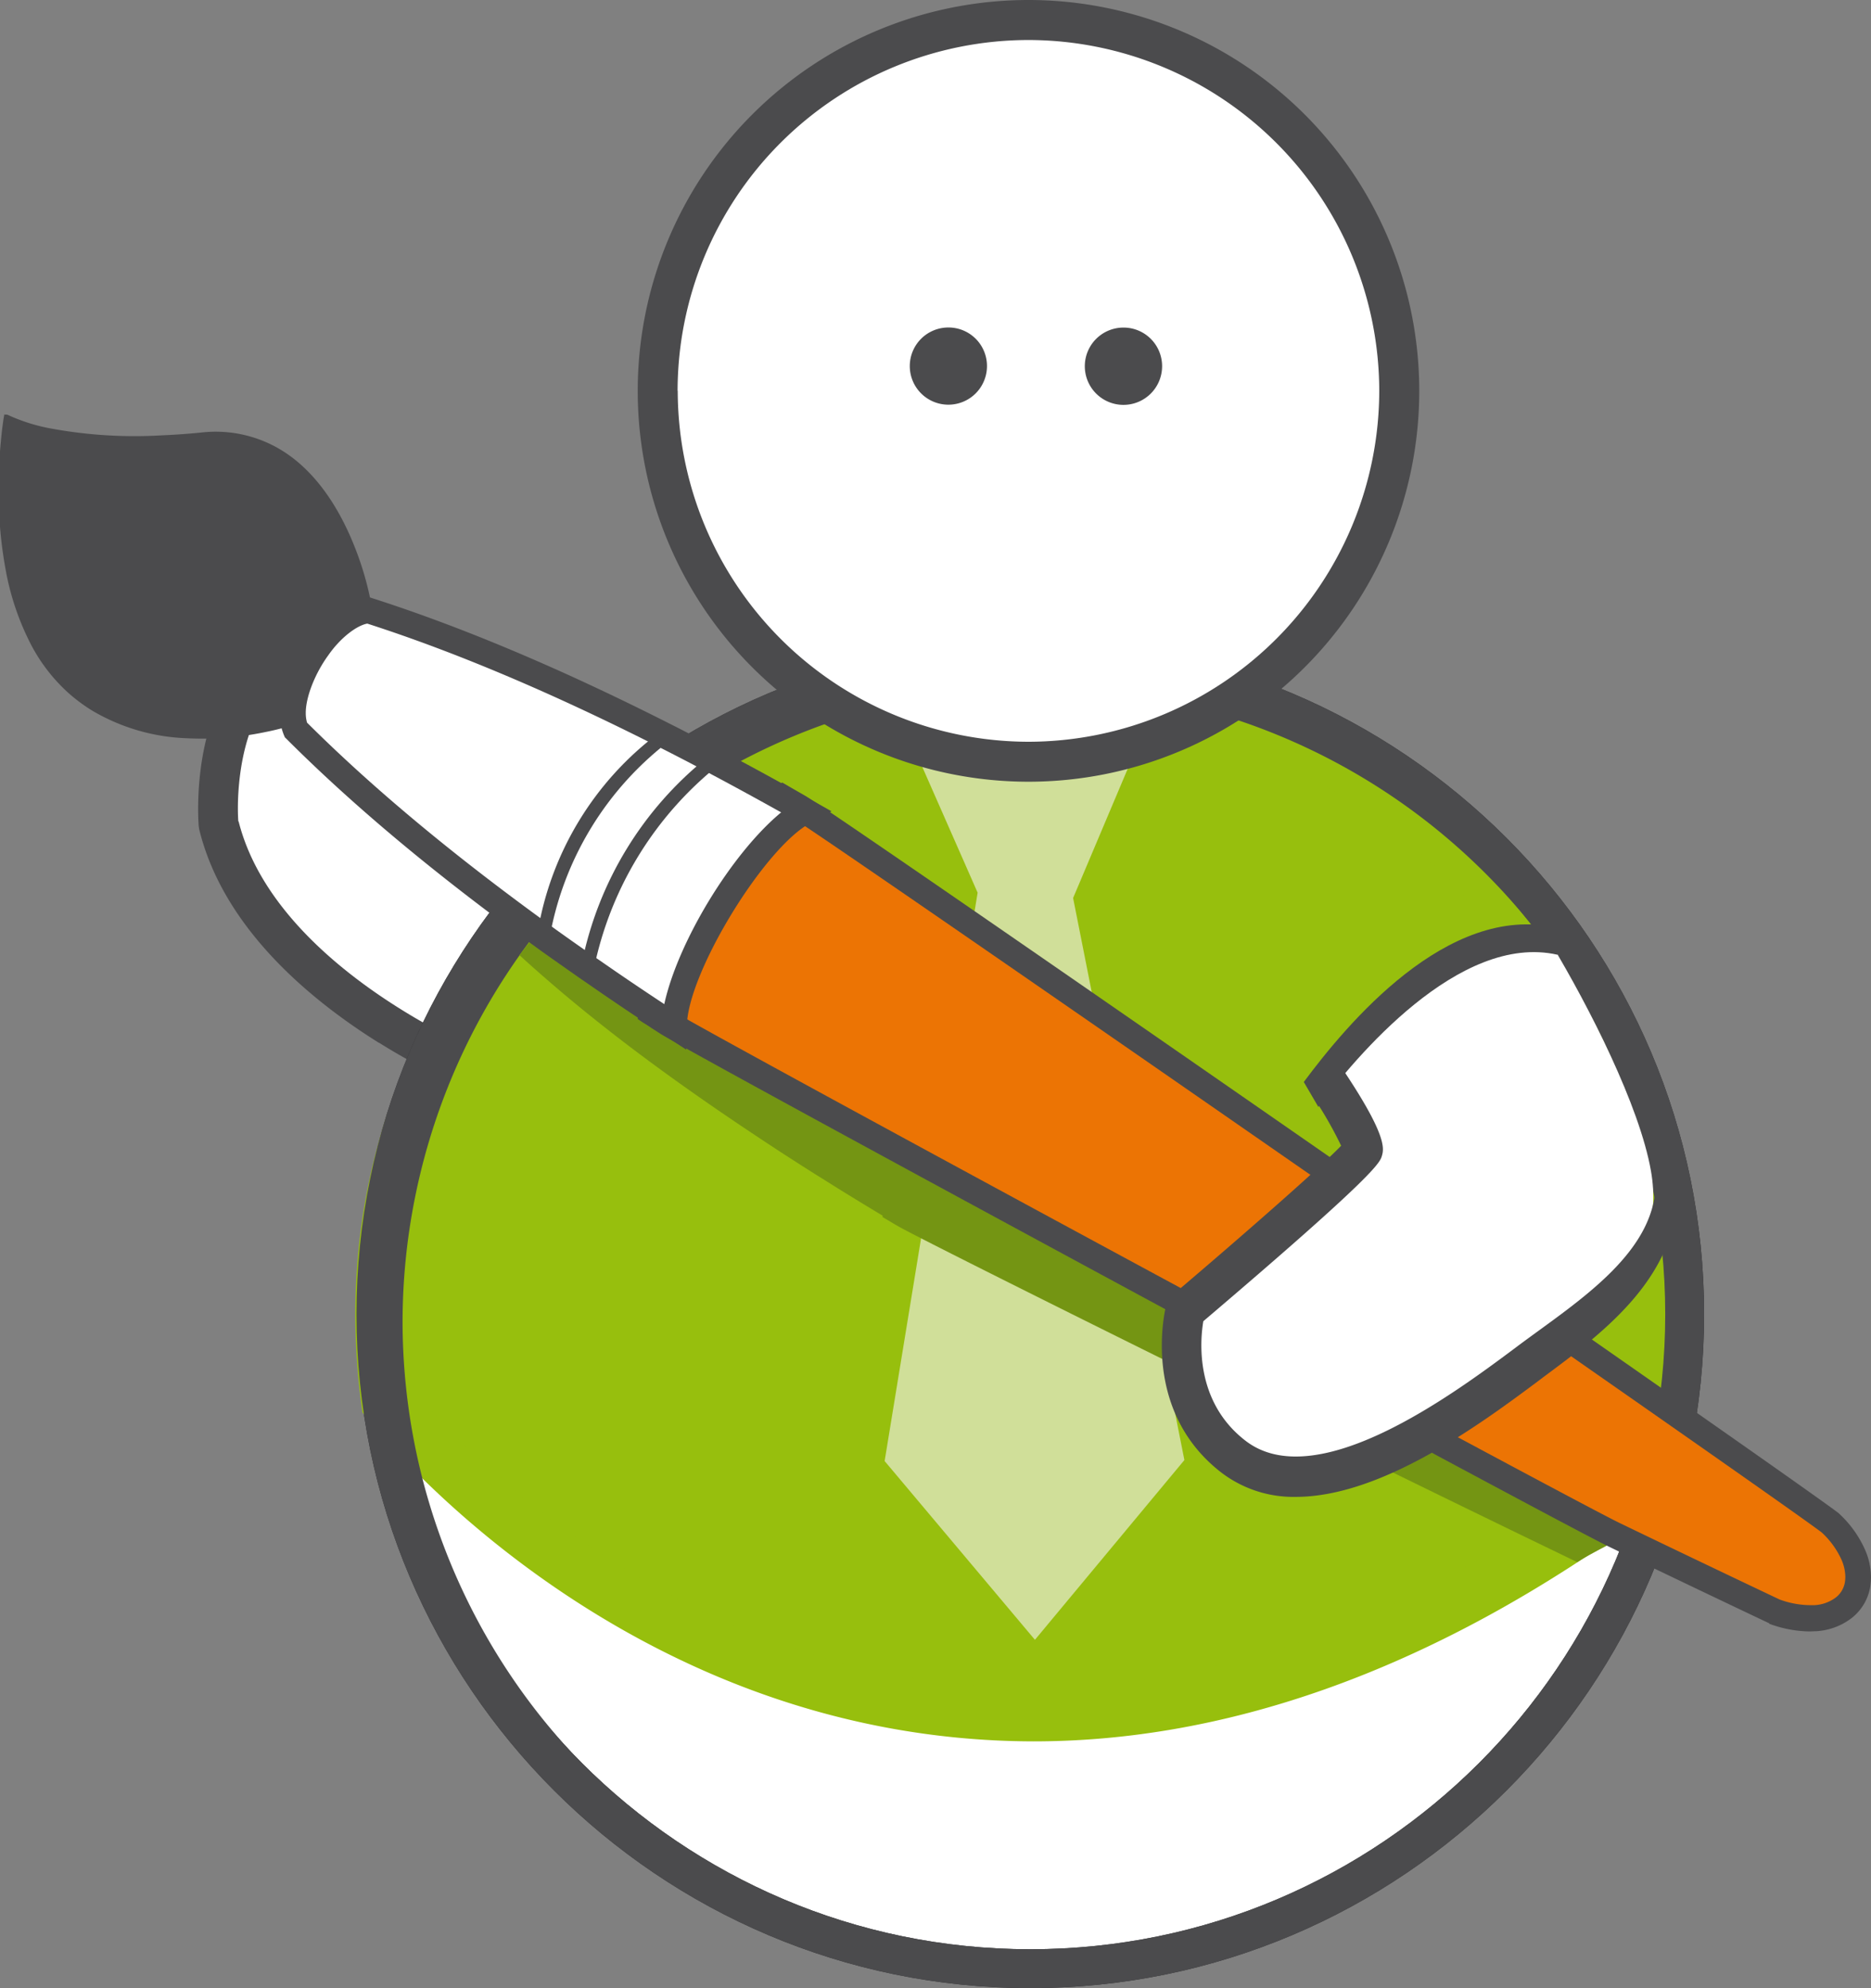
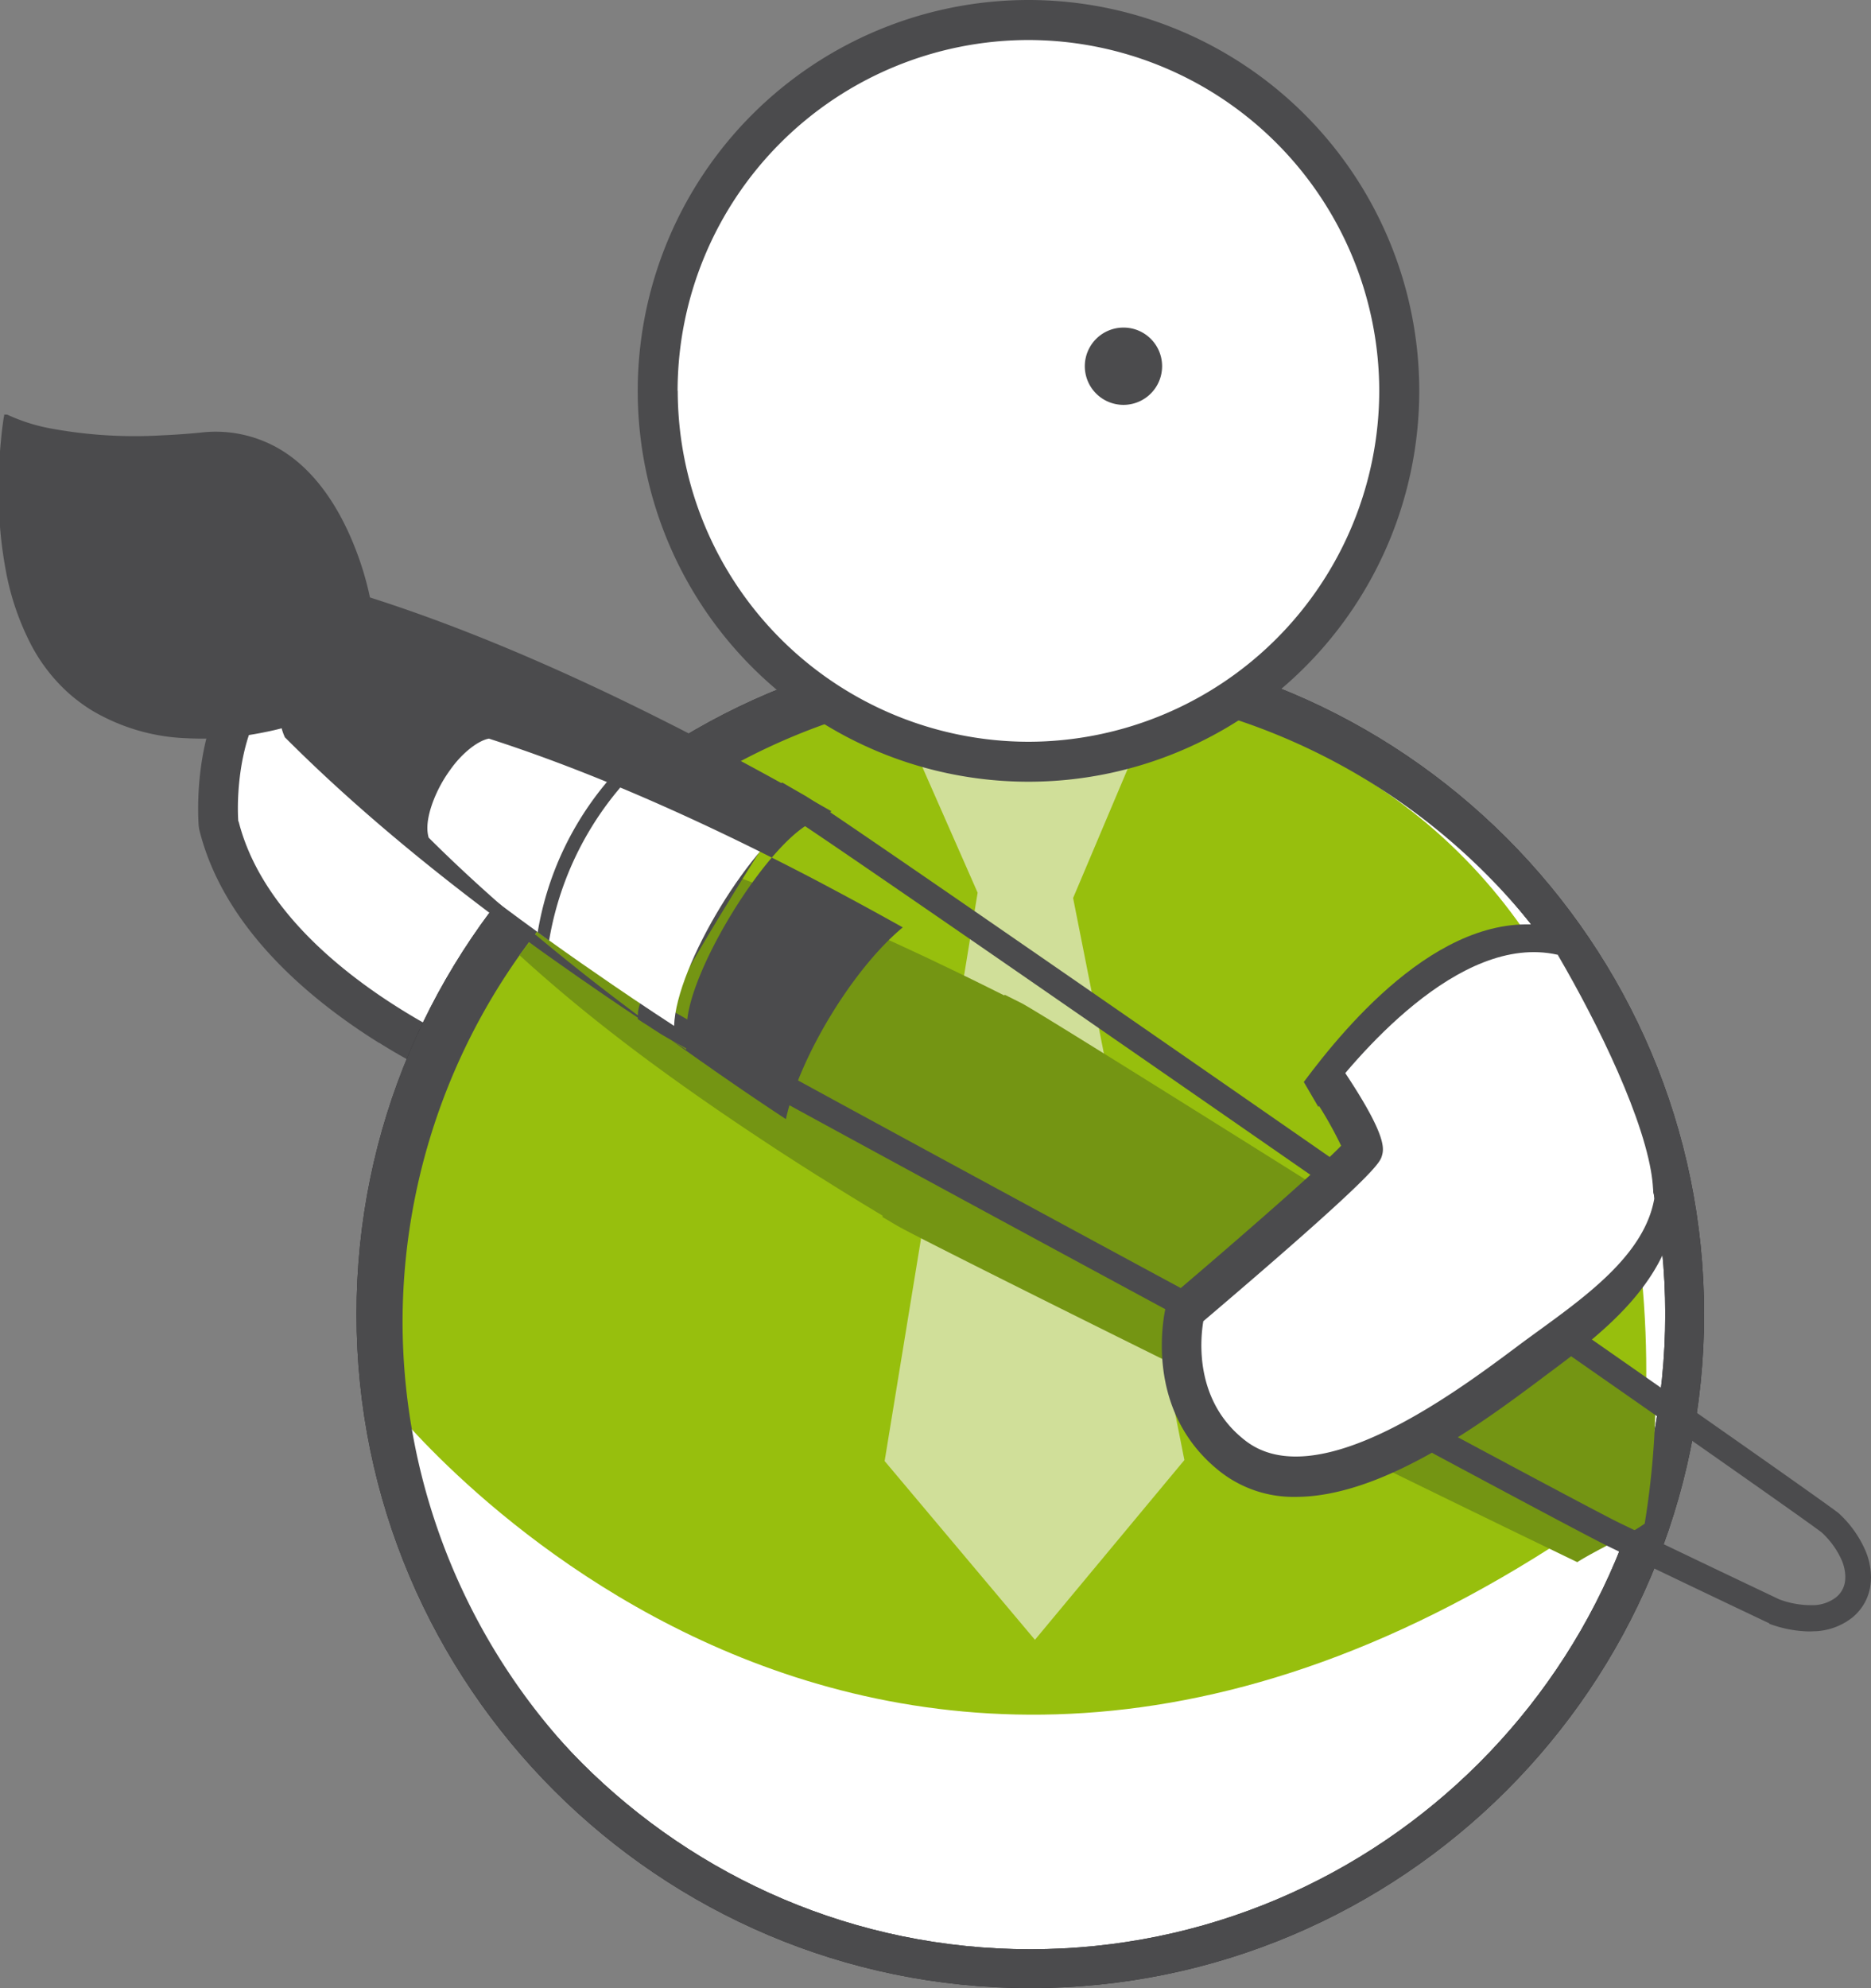
<svg xmlns="http://www.w3.org/2000/svg" viewBox="0 0 397.98 422.84">
  <rect x="0" y="0" width="397.98" height="422.84" fill="#808080" stroke="none" />
  <defs>
    <style>.cls-1{fill:#7ab51d;}.cls-2{fill:#2e2d30;}.cls-3{fill:#fff;}.cls-4{fill:#4b4b4d;}.cls-5{fill:#97bf0d;}.cls-6{fill:#d0df99;}.cls-7{fill:#749513;}.cls-8{fill:#ec7404;}</style>
  </defs>
  <g id="Ebene_2" data-name="Ebene 2">
    <g id="Ebene_1-2" data-name="Ebene 1">
-       <polygon class="cls-1" points="134.62 183.74 142.66 239.63 160.86 238.74 164.68 218.47 170.5 196.15 172.36 181.96 134.62 183.74" />
      <path class="cls-2" d="M131.65,184.35l-.67-4.64,47.51-2.25L175.93,197l-5.81,22.31-4.45,23.56-25.41,1.25-8.61-59.72Zm15.93,50.84,11-.53,3.25-17.26,5.75-22.06,1.17-8.91-28,1.33,6.84,47.43Z" transform="translate(-1.25)" />
      <path class="cls-3" d="M100.65,227l-.87-.39c-6.32-2.78-44.62-20.84-52-51.22,0,0-4.48-54.42,45.6-32.32l7.39,9.39,22.33,29.88Z" transform="translate(-1.25)" />
      <path class="cls-4" d="M81.88,221.81c-14.62-9.13-33.13-24.41-38.26-45.44l-.1-.66c-.09-1.09-2-26.68,13.25-37.55,9.15-6.52,22-6.19,38.3,1l1,.41,8,10.23,24,32.08-25.4,50.56-4.61-2a134.4,134.4,0,0,1-16.17-8.66M52,174.68c4.57,18.09,21.21,31.67,34.41,39.91a131.33,131.33,0,0,0,12.31,6.81l19.41-38.65L97.34,155l-6.66-8.46c-12.85-5.49-22.6-6-29-1.42-9.28,6.6-10.18,23.28-9.74,29.59" transform="translate(-1.25)" />
      <path class="cls-3" d="M359.59,281.13A137.77,137.77,0,1,1,221.81,143.36,137.78,137.78,0,0,1,359.59,281.13" transform="translate(-1.25)" />
      <path class="cls-2" d="M220.4,422.84c-79,0-143.32-64.29-143.32-143.33S141.37,136.19,220.4,136.19s143.33,64.3,143.33,143.32S299.43,422.84,220.4,422.84Zm0-278.38c-74.47,0-135,60.59-135,135S145.93,414.57,220.4,414.57,355.46,354,355.46,279.51,294.87,144.46,220.4,144.46Z" transform="translate(-1.25)" />
      <path class="cls-5" d="M83.76,298.12S190.11,435,349.91,316.19c0,0,21.74-137.78-99.15-167.5l-75.8.79-21.51,11.28s-82,44.14-69.69,137.36" transform="translate(-1.25)" />
-       <path class="cls-5" d="M221,370.36C132.31,370.16,79.72,302,79.28,301.6h0l4.47-3.48,5.63-.75-5.63.75-4.47,3.48-.94-1.22-.21-1.52a149.35,149.35,0,0,1-1.31-19.54h0c.28-84.12,73.48-123.24,74-123.59h0l22.72-11.92,77.89-.79.68.16c46,11.23,72.83,38.22,87.4,67.36h0c14.64,29.14,17.58,60.28,17.59,81.28h0a182,182,0,0,1-1.57,25.25h0l-.37,2.29-1.85,1.38c-49.11,36.53-93.85,49.62-132.23,49.62H221ZM97.2,304.52a197,197,0,0,0,26.37,22.25h0C146.55,343,179.73,359,221,359h0c35.32,0,76.82-11.71,123.62-46h0a180,180,0,0,0,1.17-21.24h0c0-19.94-2.92-49.46-16.4-76.19h0c-13.47-26.58-36.83-50.57-79.31-61.26h0l-73.66.75-20.25,10.63s-.92.49-2.75,1.62h0c-1.83,1.14-4.49,2.87-7.69,5.19h0a155.93,155.93,0,0,0-23.53,21.15h0c-17.1,18.93-34,47.17-34,85.61h0a136.87,136.87,0,0,0,1,16.48h0c1.31,1.56,4,4.64,8,8.72Z" transform="translate(-1.25)" />
      <path class="cls-4" d="M81.21,281.14a140.61,140.61,0,0,1,140.6-140.62h0A140.61,140.61,0,0,1,362.42,281.14h0A140.6,140.6,0,0,1,221.81,421.73h0A140.6,140.6,0,0,1,81.21,281.14Zm5.67,0A135.11,135.11,0,0,0,221.81,416.06h0a135.12,135.12,0,0,0,135-134.92h0A135.13,135.13,0,0,0,221.81,146.19h0a135.12,135.12,0,0,0-134.93,135Z" transform="translate(-1.25)" />
      <polygon class="cls-6" points="228.26 190.99 240.51 162.01 195.54 161.66 206.29 186.08 207.95 189.86 188.17 310.74 220.14 348.76 251.93 310.53 228.26 190.99" />
      <path class="cls-4" d="M220.4,422.84c-79,0-143.32-64.29-143.32-143.33S141.37,136.19,220.4,136.19s143.33,64.3,143.33,143.32S299.43,422.84,220.4,422.84Zm0-278.38c-74.47,0-135,60.59-135,135S145.93,414.57,220.4,414.57,355.46,354,355.46,279.51,294.87,144.46,220.4,144.46Z" transform="translate(-1.25)" />
      <path class="cls-3" d="M298.92,83.14A78.88,78.88,0,1,1,220,4.26a78.88,78.88,0,0,1,78.89,78.88" transform="translate(-1.25)" />
      <path class="cls-4" d="M136.9,83.13A83.15,83.15,0,0,1,220,0h0a83.16,83.16,0,0,1,83.14,83.13h0A83.14,83.14,0,0,1,220,166.26h0A83.13,83.13,0,0,1,136.9,83.13Zm8.51,0A74.73,74.73,0,0,0,220,157.76h0a74.74,74.74,0,0,0,74.63-74.63h0A74.73,74.73,0,0,0,220,8.51h0a74.72,74.72,0,0,0-74.62,74.62Z" transform="translate(-1.25)" />
-       <path class="cls-4" d="M211.19,77.86a8.21,8.21,0,1,1-8.2-8.21,8.19,8.19,0,0,1,8.2,8.21" transform="translate(-1.25)" />
      <path class="cls-4" d="M248.44,77.87a8.22,8.22,0,1,1-8.19-8.2,8.2,8.2,0,0,1,8.19,8.2" transform="translate(-1.25)" />
      <path class="cls-7" d="M215,211.58a.55.55,0,0,0-.14.13c-4.57-2.28-9.09-4.52-13.56-6.63-.91-.45-1.81-.88-2.71-1.3-2.59-1.23-5.19-2.42-7.73-3.59l-2.79-1.25a458.89,458.89,0,0,0-54.33-20.8c-7.38,6.2-14.39,15.21-22,25,15,13.7,31.8,26.21,52.19,39.67l2.52,1.66q3.54,2.31,7.18,4.61c.83.54,1.68,1.07,2.55,1.6,4.17,2.64,8.47,5.26,12.83,7.89a2,2,0,0,0-.05.27l1.6.94c.62.38,1.25.75,1.88,1.1,4.67,2.74,84.62,42.57,144.31,71.36,4.08-2.58,10.19-5.28,14.34-8.18a178.1,178.1,0,0,0,2.32-26.3c-61.18-38.62-130.65-82.22-134.82-84.38L215,211.58" transform="translate(-1.25)" />
-       <path class="cls-8" d="M139.72,215.28c.08-2.57,25.64-44.49,27.89-45.73l3.48,2c7.12,4.09,209.13,144.4,219.31,152.19a20.68,20.68,0,0,1,5.1,7,11,11,0,0,1,.82,6.38,8,8,0,0,1-2.91,4.76,10.94,10.94,0,0,1-6,2.21,21.11,21.11,0,0,1-8.59-1.33q-17.37-8.24-34.26-16.39C333.27,321,150,221.94,143.08,217.47l-1.82-1.18-1.54-1" transform="translate(-1.25)" />
      <path class="cls-4" d="M377.6,345.26q-17.39-8.24-34.28-16.39h0c-11.56-5.61-194.4-104.38-201.76-109.11h0l-1.8-1.16h0c-.53-.35-1-.69-1.56-1h0l1.52-2.3,1.3,0-1.3,0-1.52,2.3-1.29-.86.05-1.53a8.89,8.89,0,0,1,1.17-3.29h0c.59-1.19,1.39-2.69,2.38-4.46h0c2-3.54,4.64-8.08,7.5-12.84h0c5.73-9.54,12.2-19.84,15.52-24.44h0c1.14-1.41,1.26-2,2.76-3h0l1.36-.75,1.33.78,3.48,2h0c7.58,4.38,209.12,144.39,219.83,152.57h0a23.41,23.41,0,0,1,5.75,8h0a14.65,14.65,0,0,1,1.19,5.64h0a13.73,13.73,0,0,1-.21,2.33h0a10.73,10.73,0,0,1-3.9,6.38h0a13.69,13.69,0,0,1-7.54,2.8h0c-.49,0-1,.05-1.44.05h0a25.39,25.39,0,0,1-8.54-1.63Zm-233-130.1c6.48,4.22,190.2,103.47,201.15,108.75h0c11.25,5.43,22.66,10.88,34,16.26h0a19.27,19.27,0,0,0,6.44,1.22h0c.35,0,.71,0,1,0h0a8.28,8.28,0,0,0,4.54-1.62h0a5.21,5.21,0,0,0,1.92-3.1h0a7.51,7.51,0,0,0,.12-1.31h0a9.37,9.37,0,0,0-.77-3.53h0a18,18,0,0,0-4.24-5.89h0c-9.87-7.57-212.34-148.19-219-152h0l-1.53-.86h0l-.14.19h0c-.83,1.15-1.94,2.78-3.22,4.72h0c-2.55,3.9-5.81,9.07-9,14.35h0c-5.33,8.66-10.77,18.07-12.7,21.89h0l1.45.94Z" transform="translate(-1.25)" />
      <path class="cls-3" d="M172.52,172.5q-9.21-5.22-18.21-10c-.87-.48-1.74-.94-2.61-1.4-2.53-1.33-5-2.63-7.52-3.91l-2.69-1.36c-21.82-11-42.46-19.8-61.8-26-8.54.65-18.83,17.51-15.5,25.41,14.38,14.37,31.65,28.69,51.43,43,.79.59,1.61,1.17,2.43,1.77q3.4,2.44,6.91,4.89c.8.57,1.62,1.13,2.45,1.69q8.34,5.81,17.23,11.6c.4-12.83,16.65-39.49,27.88-45.73" transform="translate(-1.25)" />
-       <path class="cls-4" d="M143.14,220.53q-8.94-5.81-17.27-11.61h0c-.86-.58-1.7-1.16-2.48-1.72h0c-2.36-1.65-4.67-3.28-7-4.93h0c-.8-.59-1.63-1.18-2.42-1.77h0c-19.87-14.41-37.24-28.81-51.75-43.32h0l-.38-.37-.21-.5a11.88,11.88,0,0,1-.86-4.62h0c0-5.18,2.45-10.81,5.8-15.53h0c3.42-4.63,7.68-8.56,12.88-9.08h0l.53,0,.51.16c19.52,6.27,40.29,15.12,62.2,26.17h0l2.72,1.37h0c2.48,1.28,5,2.58,7.54,3.93h0c.88.46,1.76.93,2.63,1.41h0q9,4.78,18.26,10h0l-1.35,2.41,1.35-2.41,4.28,2.43-4.29,2.38c-9.89,5.06-26.51,32.31-26.47,43.4h0l-.15,4.91-4.1-2.69Zm-25.87-24.46c.76.57,1.56,1.15,2.37,1.74h0c2.27,1.62,4.56,3.24,6.93,4.89h0c.77.56,1.56,1.1,2.4,1.67h0q6.61,4.6,13.58,9.19h0c2.9-13.29,14.37-32.11,24.86-40.78h0q-7.28-4.07-14.41-7.87h0l-2.59-1.38h0c-2.51-1.33-5-2.62-7.47-3.88h0l-2.7-1.37h0c-21.5-10.84-41.85-19.52-60.86-25.65h0c-2.25.4-5.71,3-8.31,6.75h0c-2.87,3.93-4.82,9-4.78,12.31h0a7.26,7.26,0,0,0,.27,2h0c14.15,14.1,31.18,28.19,50.71,42.36Z" transform="translate(-1.25)" />
+       <path class="cls-4" d="M143.14,220.53q-8.94-5.81-17.27-11.61h0c-.86-.58-1.7-1.16-2.48-1.72h0c-2.36-1.65-4.67-3.28-7-4.93h0c-.8-.59-1.63-1.18-2.42-1.77h0c-19.87-14.41-37.24-28.81-51.75-43.32h0l-.38-.37-.21-.5a11.88,11.88,0,0,1-.86-4.62h0c0-5.18,2.45-10.81,5.8-15.53h0c3.42-4.63,7.68-8.56,12.88-9.08h0l.53,0,.51.16c19.52,6.27,40.29,15.12,62.2,26.17h0l2.72,1.37h0c2.48,1.28,5,2.58,7.54,3.93h0c.88.46,1.76.93,2.63,1.41h0q9,4.78,18.26,10h0l-1.35,2.41,1.35-2.41,4.28,2.43-4.29,2.38c-9.89,5.06-26.51,32.31-26.47,43.4h0l-.15,4.91-4.1-2.69Zc.76.57,1.56,1.15,2.37,1.74h0c2.27,1.62,4.56,3.24,6.93,4.89h0c.77.56,1.56,1.1,2.4,1.67h0q6.61,4.6,13.58,9.19h0c2.9-13.29,14.37-32.11,24.86-40.78h0q-7.28-4.07-14.41-7.87h0l-2.59-1.38h0c-2.51-1.33-5-2.62-7.47-3.88h0l-2.7-1.37h0c-21.5-10.84-41.85-19.52-60.86-25.65h0c-2.25.4-5.71,3-8.31,6.75h0c-2.87,3.93-4.82,9-4.78,12.31h0a7.26,7.26,0,0,0,.27,2h0c14.15,14.1,31.18,28.19,50.71,42.36Z" transform="translate(-1.25)" />
      <path class="cls-4" d="M118.05,200.05c-.83-.6-1.64-1.18-2.43-1.77a66.47,66.47,0,0,1,25.86-42.45h0c.91.44,1.79.89,2.7,1.35a67.39,67.39,0,0,0-26.13,42.86" transform="translate(-1.25)" />
-       <path class="cls-4" d="M154.32,162.5c-.88-.48-1.75-.95-2.63-1.4A75,75,0,0,0,125,204.94c.81.57,1.63,1.13,2.46,1.69a74.6,74.6,0,0,1,26.91-44.13" transform="translate(-1.25)" />
      <path class="cls-3" d="M282.35,230.87s9.41,10.73,8.8,13.2S253.59,280,253.59,280,247,298.37,262,310.09c17.7,13.82,47.93-8.67,62.19-19.26s31.91-20.8,28.24-41.76c-2.43-13.91-13.21-35-21.23-48.35-4.06-6.76-18.43,2.48-18.43,2.48" transform="translate(-1.25)" />
      <path class="cls-4" d="M353.42,250.59c.63,15.5-16.3,26-29,35.44l-1.33,1c-12.53,9.32-41.89,31.15-57,19.32C255.34,298,256.53,285,257.21,281c37-31.47,37.58-33.75,38-35.23s1-4.29-7.86-17.62l-7.07,4.71a83.45,83.45,0,0,1,6.24,10.82c-4.2,4.4-20.73,18.92-35.89,31.78l-1,.88-.34,1.32c-.22.89-5.4,22.14,11.61,35.42a25.28,25.28,0,0,0,16,5.28c18.42,0,39.69-15.81,51.35-24.49l1.32-1c13.16-9.76,29.25-21.75,28.58-41.48Z" transform="translate(-1.25)" />
      <path class="cls-4" d="M332.22,197.29c-23.11-5.24-44.52,20.57-53.64,32.83l3.1,5.31c7.68-10.34,29.92-37.12,50.88-32.37Z" transform="translate(-1.25)" />
      <path class="cls-4" d="M2.14,88.17c0,.11,0,.25-.05.41-.09.48-.19,1.19-.31,2.1s-.24,2-.35,3.26c-.07.65-.12,1.33-.18,2v16.13c.08.93.16,1.87.27,2.82q.35,3.09.93,6.27A56.25,56.25,0,0,0,8,137.39a36.84,36.84,0,0,0,7.69,9.89,36,36,0,0,0,5.16,3.85A42.38,42.38,0,0,0,40.72,157a65.85,65.85,0,0,0,17-1.31,57.53,57.53,0,0,0,7.18-1.91,9,9,0,0,1-.64-3.32,15.26,15.26,0,0,1,.46-3.86A24.64,24.64,0,0,1,66,142.53a32,32,0,0,1,2.11-4.06,32.5,32.5,0,0,1,2.65-3.73,27,27,0,0,1,3-3.1,16.92,16.92,0,0,1,3.23-2.17,9,9,0,0,1,3.24-.95,65,65,0,0,0-3.54-12.21c-2.66-6.73-7.09-14.71-14.22-19.68A26.82,26.82,0,0,0,44,92c-2.95.29-5.71.48-8.32.59a98.23,98.23,0,0,1-23.3-1.4,38.34,38.34,0,0,1-9.58-3Z" transform="translate(-1.25)" />
    </g>
  </g>
</svg>